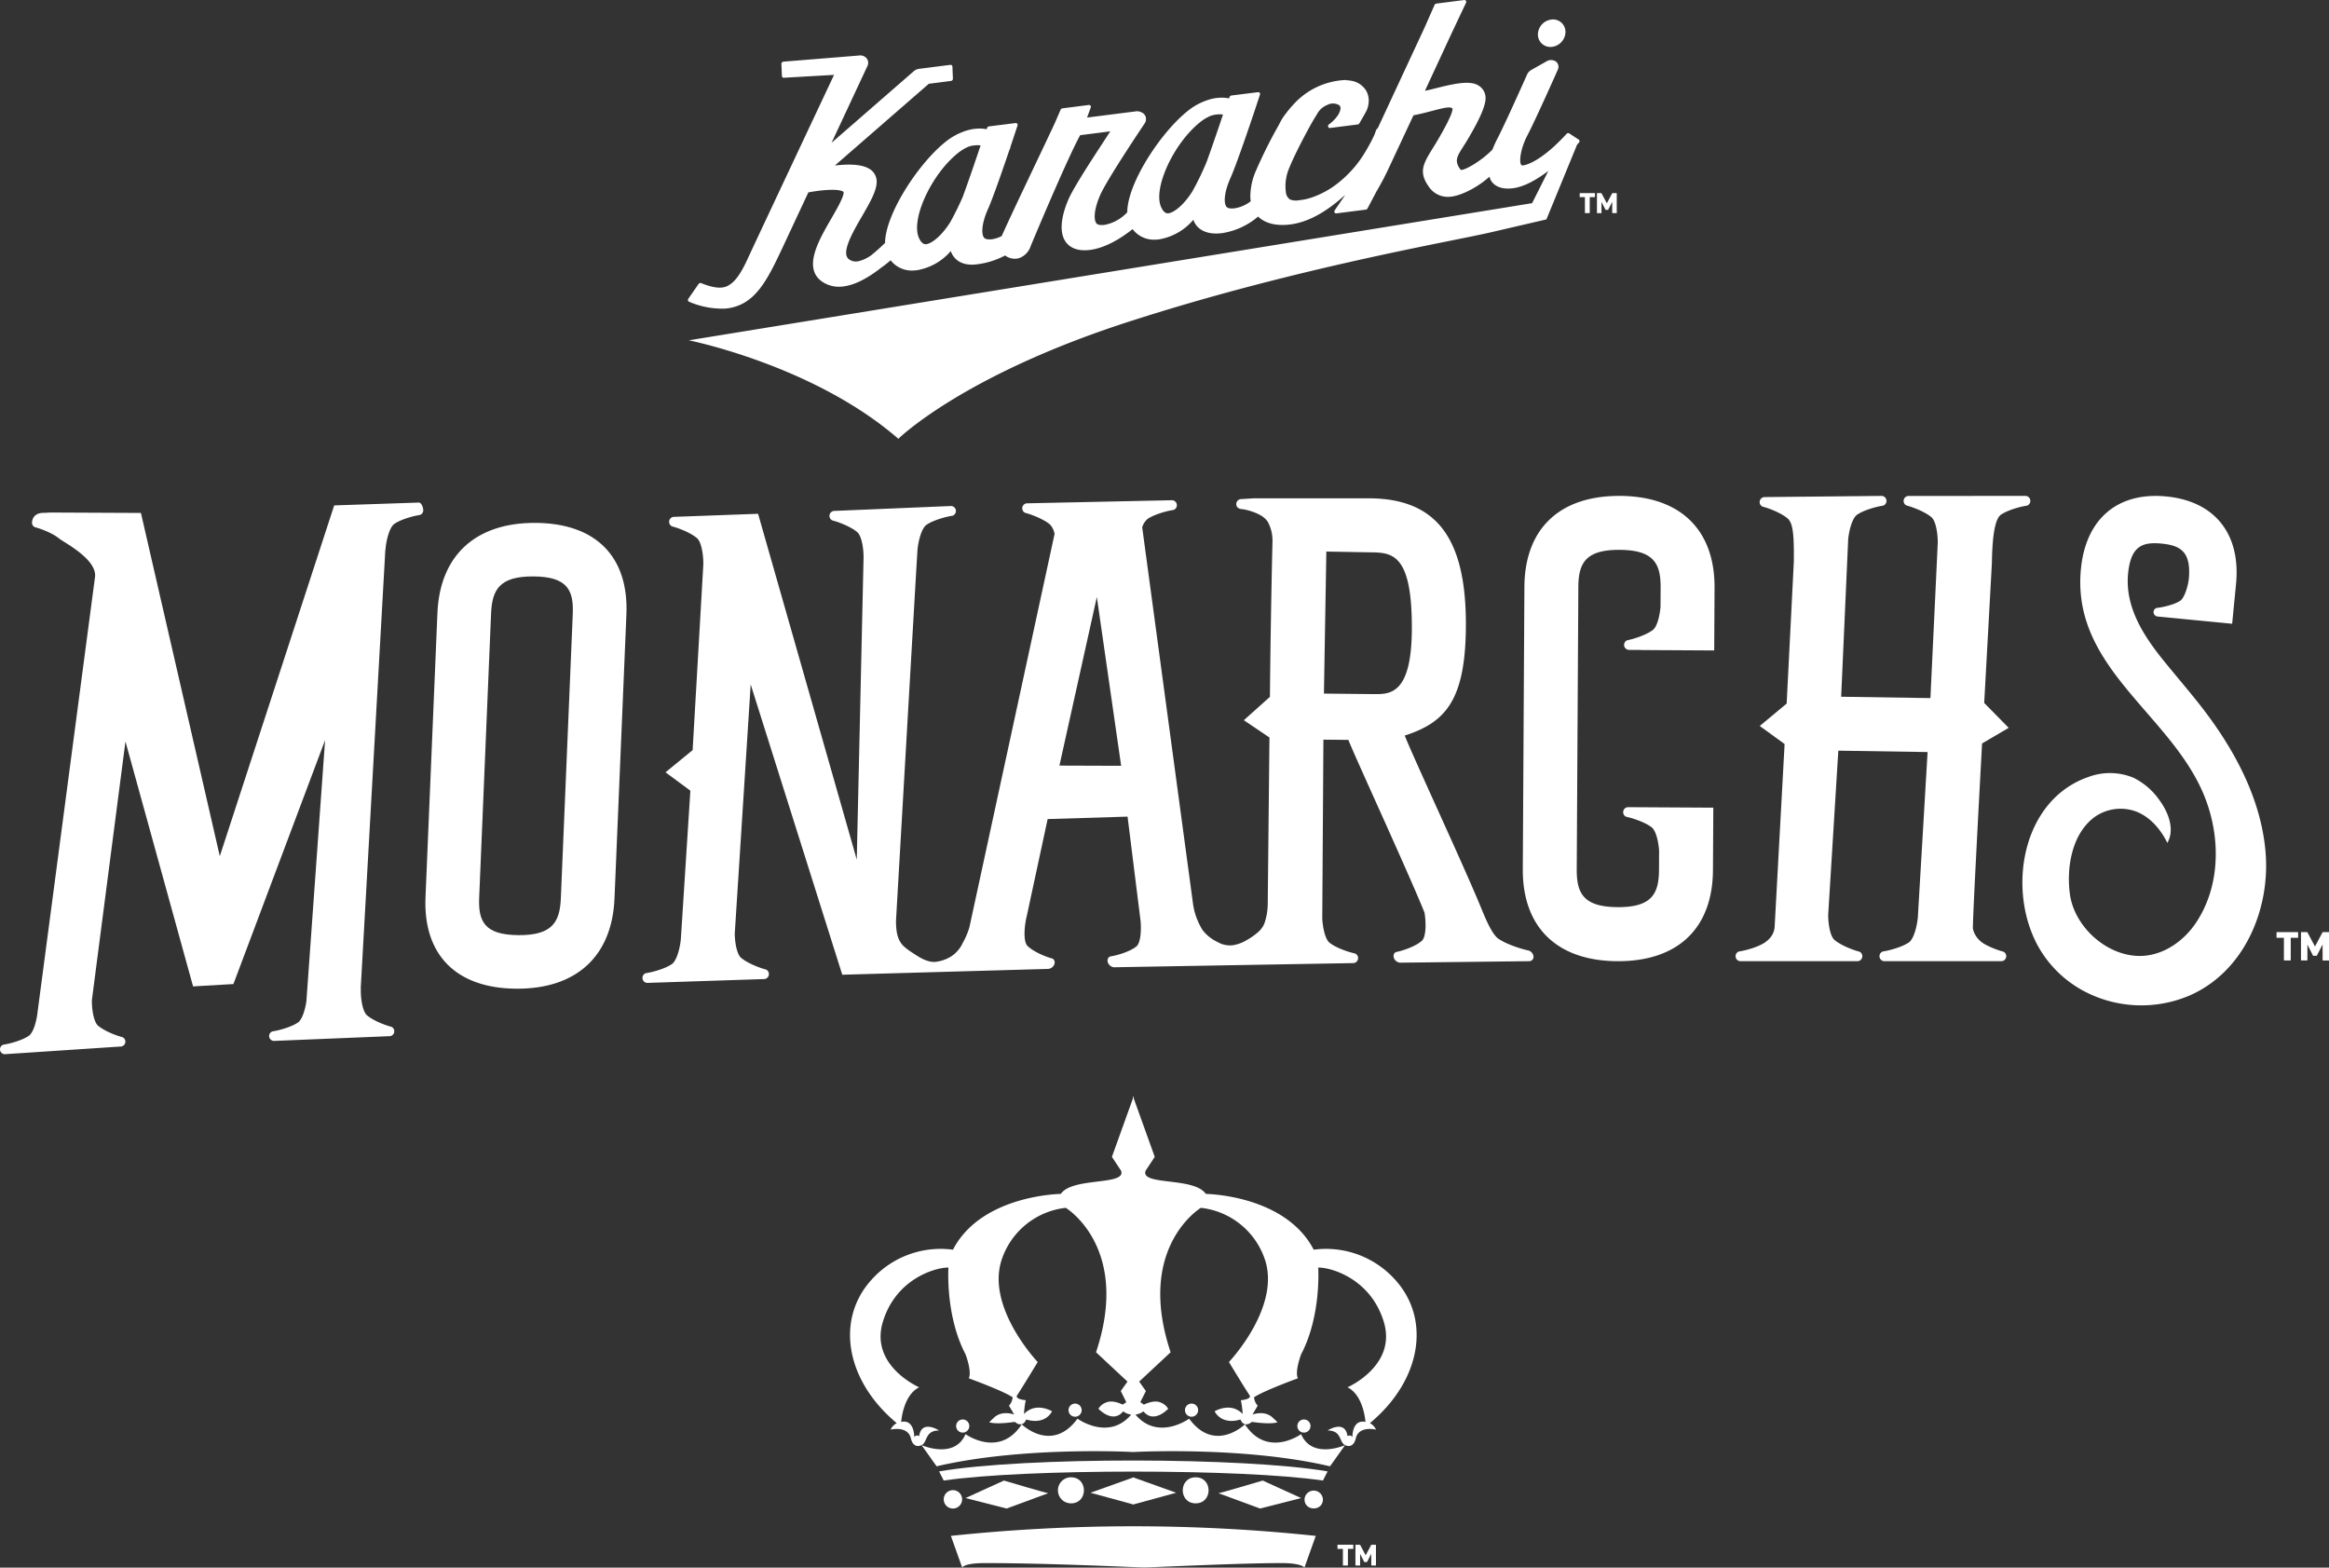
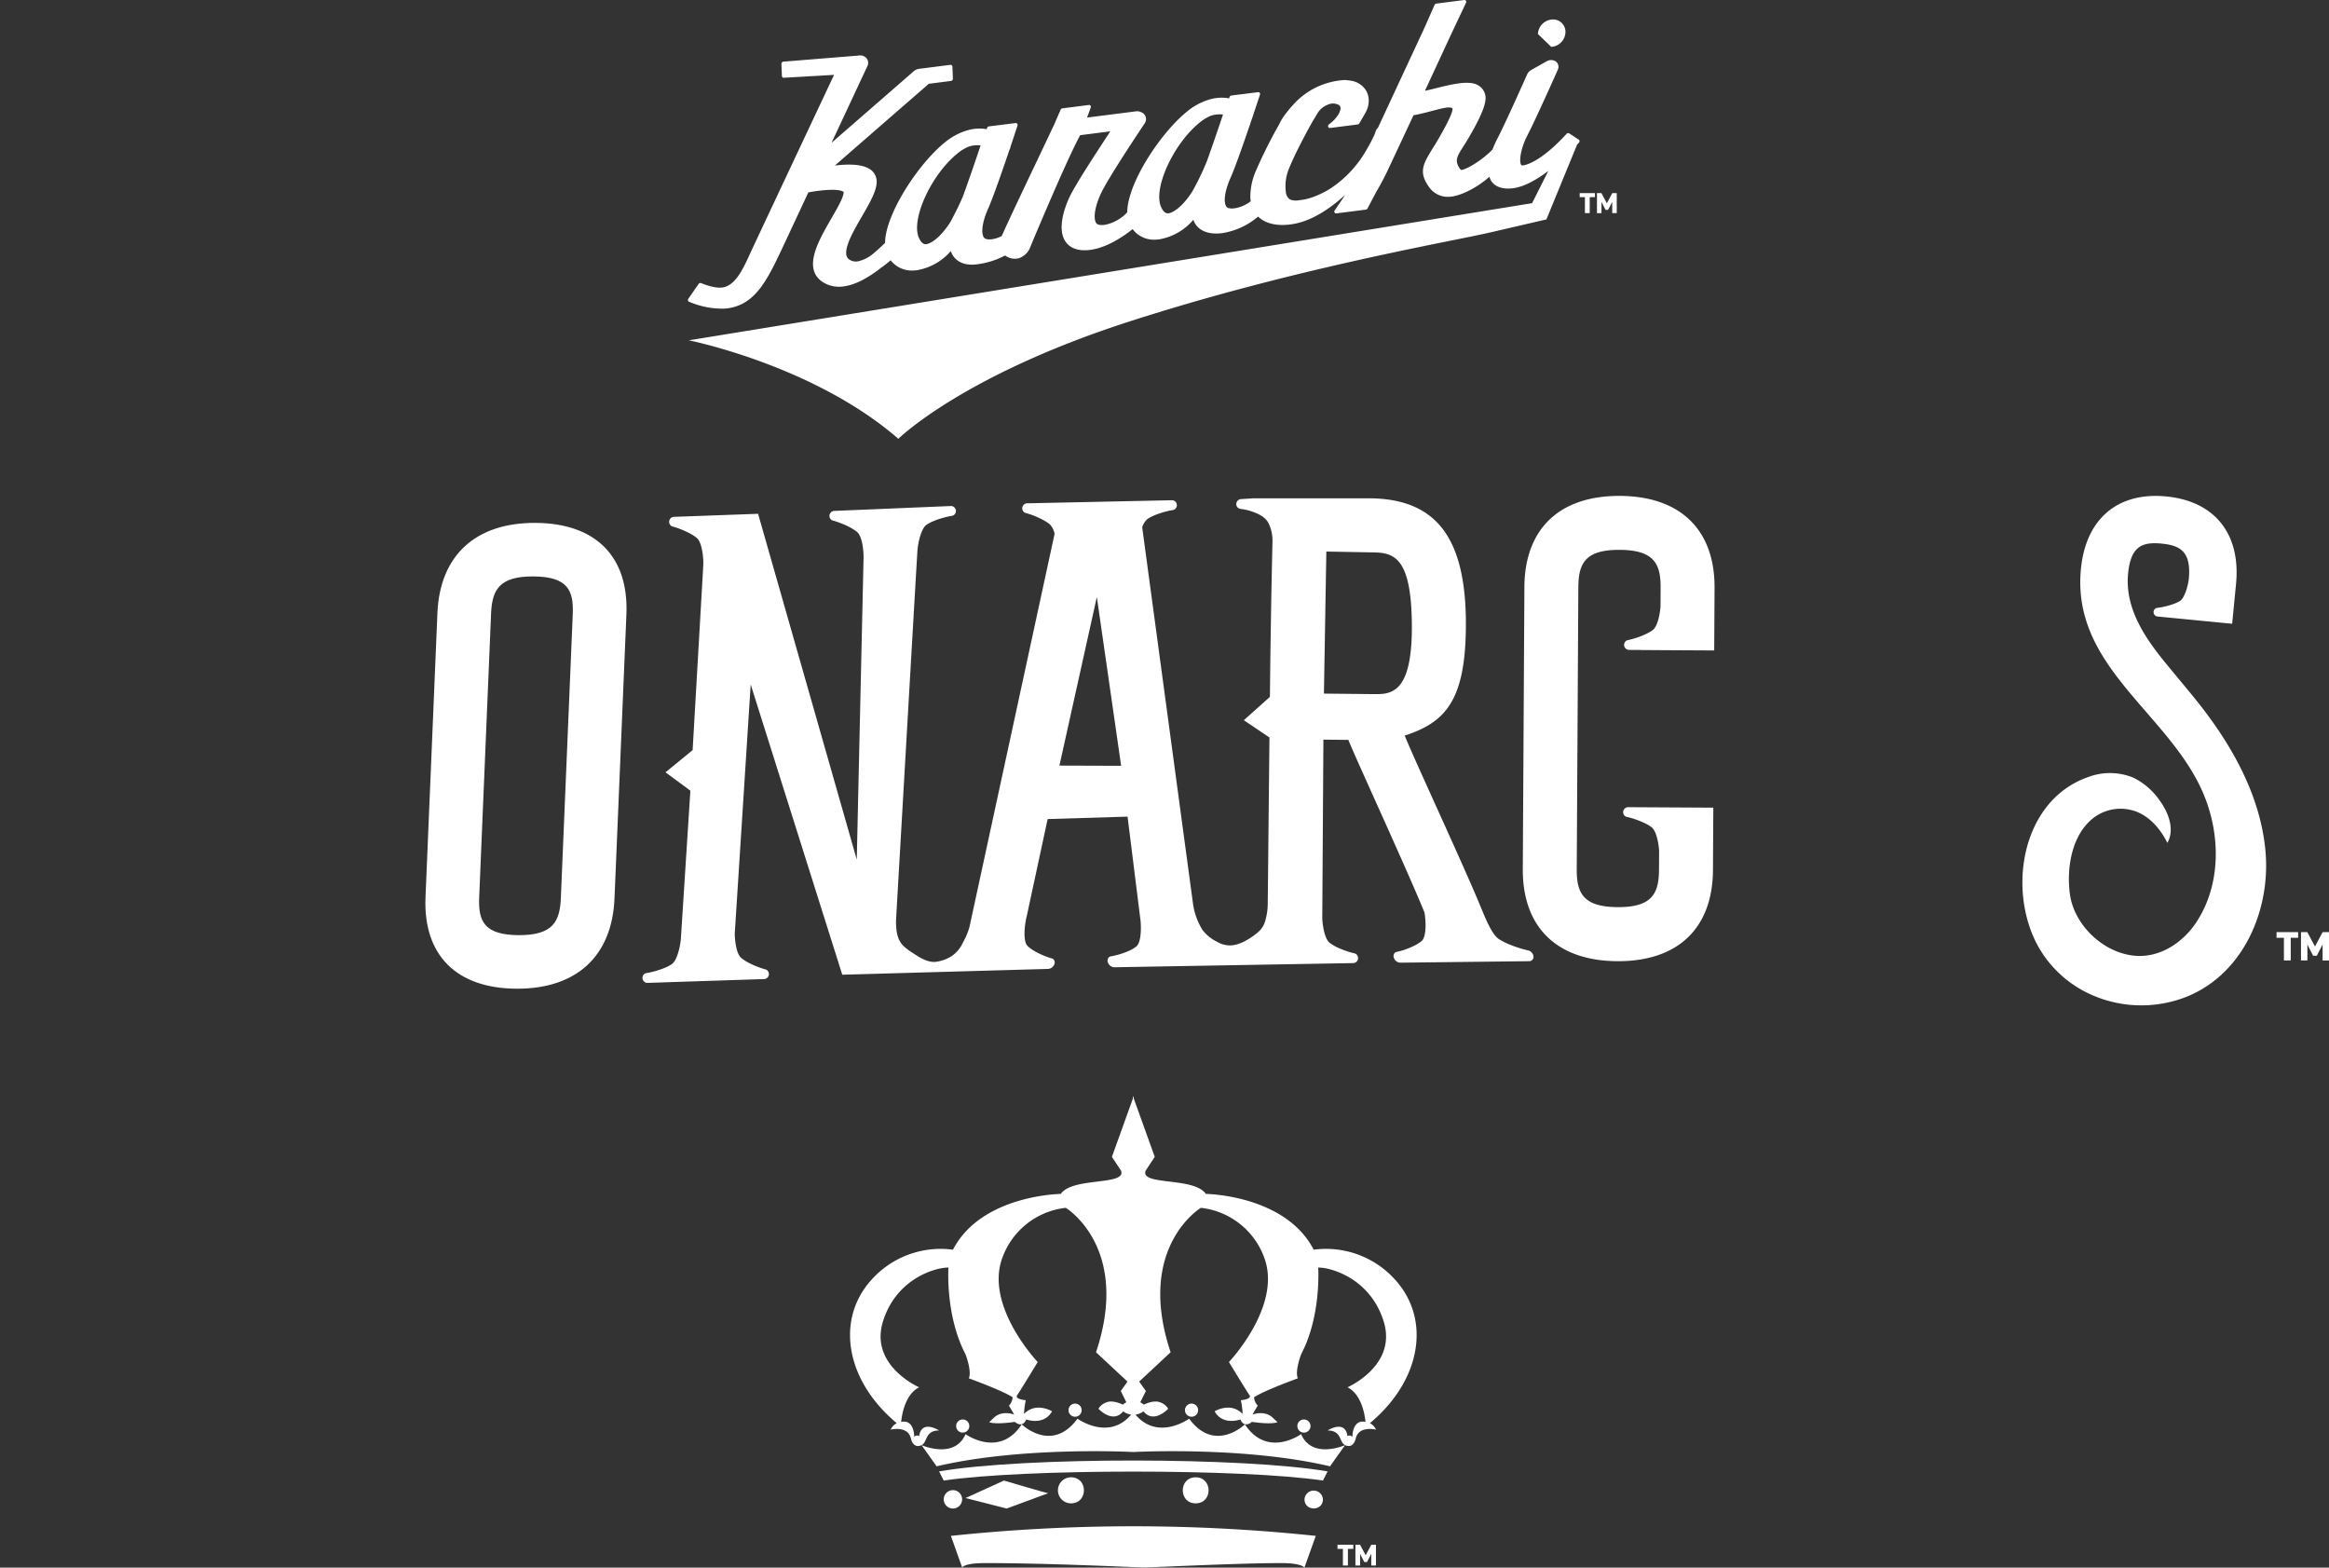
<svg xmlns="http://www.w3.org/2000/svg" width="632.415" height="425.637" viewBox="0 0 632.415 425.637">
  <rect x="0" y="0" width="632.415" height="425.637" fill="#333333" stroke="none" />
  <defs>
    <clipPath id="clip-path">
      <rect id="Rectangle_4732" data-name="Rectangle 4732" width="632.415" height="425.637" fill="none" />
    </clipPath>
  </defs>
  <g id="Group_1315" data-name="Group 1315" transform="translate(0 0)">
    <path id="Path_2193" data-name="Path 2193" d="M149.219,58.692v1.539h-2.01v6.153h-1.85V60.231h-2.005V58.692Z" transform="translate(474.814 194.398)" fill="#fff" />
    <path id="Path_2194" data-name="Path 2194" d="M150.772,58.692l-2.078,3.9-2.083-3.9h-1.716v7.693h1.742V62.068l1.548,3.049h.992l1.583-3.079v4.347H152.5V58.692Z" transform="translate(479.915 194.398)" fill="#fff" />
    <g id="Group_1316" data-name="Group 1316" transform="translate(0 0)">
      <g id="Group_1315-2" data-name="Group 1315" clip-path="url(#clip-path)">
        <path id="Path_2195" data-name="Path 2195" d="M56.755,32.925c-16.3-.116-26.046,8.8-26.7,24.489L26.82,134.558c-.655,15.67,8.331,24.73,24.631,24.842,16.322.116,26.033-8.814,26.688-24.485l3.234-77.14c.655-15.692-8.3-24.739-24.618-24.851M66.807,57.672l-3.234,77.14c-.267,6.417-2.225,10.112-11.509,10.047s-10.94-3.786-10.668-10.2l3.23-77.14C44.9,51.1,46.863,47.4,56.143,47.461s10.931,3.79,10.664,10.211" transform="translate(88.721 109.05)" fill="#fff" />
        <path id="Path_2196" data-name="Path 2196" d="M122.282,31.226c-16.408-.091-25.864,8.922-25.955,24.713l-.436,76.6c-.086,15.817,9.271,24.929,25.675,25.019s25.873-8.913,25.964-24.73l.095-16.955-19.862-.112v0l-3.251-.022A1.363,1.363,0,0,0,123.485,118a1.142,1.142,0,0,0,.509.345c.2.065.418.095.621.151.3.082.6.155.893.241.548.168,1.091.349,1.626.552a19.353,19.353,0,0,1,1.923.819,11.361,11.361,0,0,1,1.8,1.074c1.259.936,1.9,4.174,2.048,6.352l-.026,5.2c-.039,6.468-1.9,10.2-11.233,10.147s-11.143-3.8-11.108-10.272l.436-76.6c.035-6.455,1.876-10.19,11.225-10.134,9.332.052,11.151,3.8,11.117,10.259l-.03,5.2c-.172,2.173-.854,5.4-2.122,6.326a11.386,11.386,0,0,1-1.815,1.057c-.63.3-1.272.561-1.928.8-.539.194-1.087.371-1.634.53-.3.086-.6.151-.9.229-.2.056-.418.082-.621.147a1.112,1.112,0,0,0-.513.341,1.378,1.378,0,0,0-.354.906,1.362,1.362,0,0,0,1.354,1.367l3.269.017-.017.022,19.862.112.095-16.964c.091-15.791-9.28-24.911-25.683-25" transform="translate(317.607 103.423)" fill="#fff" />
        <path id="Path_2197" data-name="Path 2197" d="M193.394,128.168c-1.238-15.429-9.276-29.547-18.788-41.384-2.777-3.463-5.662-6.848-8.482-10.306C160.5,69.591,155.137,61.622,156.046,52.3c.724-7.451,3.881-8.633,9.112-8.124,5.166.5,8.034,2.26,7.382,9.539-.2,1.807-1.117,5.269-2.462,6.067a10,10,0,0,1-1.673.78c-.573.211-1.16.388-1.751.543-.487.125-.979.237-1.475.332-.263.052-.53.086-.8.134-.185.03-.375.034-.556.073a1.007,1.007,0,0,0-.474.259,1.207,1.207,0,0,0-.384.763,1.192,1.192,0,0,0,1.074,1.3l11.772,1.147,8.491.824,1.052-10.789c1.324-13.6-5.77-22.5-18.952-23.777s-21.841,6.08-23.165,19.681c-2.57,26.434,23.48,38.9,32.984,60.4,4.942,11.177,5.256,25.1-1.673,35.571-3.316,5.019-8.784,8.887-14.8,9.1-9.228.328-18.318-7.788-19.513-16.835-.936-7.037.47-16.033,6.438-20.66a12.138,12.138,0,0,1,11.5-1.725c3.842,1.453,6.7,4.817,8.538,8.534,2.057-3.609.328-8.228-2.134-11.574a18.549,18.549,0,0,0-7.132-6.141,16.715,16.715,0,0,0-12.186-.181c-18.253,6.33-22.238,30.97-13.407,46.395a30.933,30.933,0,0,0,11.975,11.626,33.336,33.336,0,0,0,28.745,1.384c14.911-6.4,22.057-23.277,20.815-38.779" transform="translate(421.815 103.423)" fill="#fff" />
        <path id="Path_2198" data-name="Path 2198" d="M281.785,154.566a1.671,1.671,0,0,0-.634-.384c-.241-.073-.483-.108-.72-.168-.345-.095-.69-.172-1.035-.272-.638-.185-1.276-.392-1.91-.612-.772-.272-1.539-.574-2.3-.914a16.526,16.526,0,0,1-2.225-1.194c-1.854-1.207-3.7-5.821-4.631-8.077-4.963-12.113-18.141-40.289-20.892-47.145,10.9-3.536,16.4-9.344,16.606-29.215.246-24.161-7.766-35.023-26.015-35.209H206.417l-3.346.211a1.363,1.363,0,0,0-1.035,2.26,1.911,1.911,0,0,0,1.307.47,13.382,13.382,0,0,1,1.755.379c1.846.526,4.26,1.47,5.252,3.234a10.737,10.737,0,0,1,1.182,5.144s-.457,18.072-.7,42.22l-7.081,6.335,6.956,4.687-.466,45.308a16.865,16.865,0,0,1-.625,4.273,6.121,6.121,0,0,1-1.988,3.264,18.5,18.5,0,0,1-3.506,2.4,10.169,10.169,0,0,1-3.527,1.19,6.765,6.765,0,0,1-4.058-.944,10.881,10.881,0,0,1-4.006-3.221A18.386,18.386,0,0,1,190,141.824L176.154,39.263a4.782,4.782,0,0,1,1.475-2.3,11.574,11.574,0,0,1,1.863-.97c.643-.272,1.3-.5,1.962-.707.548-.168,1.1-.319,1.66-.453.3-.073.6-.125.9-.19.211-.043.423-.06.63-.116a1.1,1.1,0,0,0,.526-.315,1.357,1.357,0,0,0-.888-2.316l-39.267.837a1.358,1.358,0,0,0-1.13,2.212,1.147,1.147,0,0,0,.492.367c.2.078.41.116.612.181.293.095.591.181.88.285.539.19,1.074.4,1.6.625a20.351,20.351,0,0,1,1.88.906,11.842,11.842,0,0,1,1.751,1.16,5,5,0,0,1,1.259,2.574L129.25,147.77a19.524,19.524,0,0,1-1.79,4.256,8.761,8.761,0,0,1-3.006,3.618,10.28,10.28,0,0,1-4.657,1.621c-2.264.03-4.291-1.345-6.1-2.544a16.192,16.192,0,0,1-2.329-1.751c-1.807-1.746-2.027-4.26-2.07-6.645V146.1s5.783-100.383,5.817-100.383c.108-2.022.983-6.179,2.51-7.18a11.069,11.069,0,0,1,1.863-.97,19.7,19.7,0,0,1,1.962-.707q.822-.252,1.656-.453c.3-.073.6-.125.906-.19.207-.047.423-.065.63-.116a1.158,1.158,0,0,0,.526-.315,1.36,1.36,0,0,0-.888-2.32L92.657,34.791A1.362,1.362,0,0,0,91.527,37a1.157,1.157,0,0,0,.492.371c.2.073.41.112.617.181.289.095.586.181.875.28.539.194,1.074.4,1.6.625a19.871,19.871,0,0,1,1.88.91,11,11,0,0,1,1.751,1.16c1.311,1.074,1.777,4.778,1.751,6.925l-1.846,82.018L71.851,35.58l-22.725.828A1.358,1.358,0,0,0,48,38.62a1.123,1.123,0,0,0,.492.371c.2.073.41.112.612.181.293.095.591.181.88.28.539.194,1.074.4,1.6.625.638.276,1.272.574,1.88.91a11.512,11.512,0,0,1,1.751,1.16c1.41,1.156,1.85,5.382,1.755,7.4l-2.893,50.2-7.361,6.024,6.749,4.989L50.9,150.7c-.1,2.018-.983,6.179-2.505,7.18a11.239,11.239,0,0,1-1.863.97c-.643.272-1.3.5-1.962.707-.548.168-1.1.319-1.66.453-.3.073-.6.125-.9.19-.211.043-.423.065-.63.116a1.1,1.1,0,0,0-.526.315,1.36,1.36,0,0,0,.888,2.32l31.613-1.039a1.358,1.358,0,0,0,1.13-2.212,1.132,1.132,0,0,0-.492-.371c-.2-.073-.41-.112-.612-.177-.293-.1-.586-.181-.88-.285-.539-.194-1.074-.4-1.6-.625a20.386,20.386,0,0,1-1.88-.91,11.483,11.483,0,0,1-1.751-1.156c-1.242-1.018-1.729-4.42-1.755-6.6l4.329-67.658L94.71,160.733l55.743-1.574a1.951,1.951,0,0,0,1.889-1.4,1.29,1.29,0,0,0-.121-1,.932.932,0,0,0-.457-.405c-.207-.078-.431-.121-.642-.194-.3-.1-.612-.2-.91-.31-.556-.207-1.1-.431-1.634-.677a17.639,17.639,0,0,1-1.876-.992,9.508,9.508,0,0,1-1.682-1.259c-1.294-1.259-.8-5.856-.224-8.055l5.683-26.4,21.7-.66,3.545,28.413c.2,2.406.035,5.9-1.177,6.852a9.367,9.367,0,0,1-1.8,1.078,17.88,17.88,0,0,1-1.971.789c-.556.19-1.121.354-1.695.5-.311.082-.625.142-.94.211-.216.052-.444.069-.655.129a.927.927,0,0,0-.5.354,1.283,1.283,0,0,0-.224.988,1.953,1.953,0,0,0,1.734,1.587l64.911-1.134a1.358,1.358,0,0,0,1.371-1.345,1.374,1.374,0,0,0-.341-.914,1.14,1.14,0,0,0-.5-.345c-.2-.069-.418-.1-.621-.155-.3-.082-.6-.155-.888-.246-.548-.168-1.091-.354-1.626-.556-.651-.246-1.294-.517-1.919-.828a11.723,11.723,0,0,1-1.8-1.087c-1.32-.992-1.945-4.523-2.035-6.688l.31-48.508,6.774.069c2.186,5.455,15.739,34.786,20.668,46.847.414,2.311.565,6.619-.759,7.753a9.626,9.626,0,0,1-1.755,1.151,17.783,17.783,0,0,1-1.936.871c-.548.211-1.1.4-1.673.578-.306.091-.621.164-.927.25-.216.06-.444.086-.651.155a.954.954,0,0,0-.487.371,1.28,1.28,0,0,0-.177,1,1.943,1.943,0,0,0,1.794,1.514l34.95-.405a1.173,1.173,0,0,0,1.194-1.483,1.9,1.9,0,0,0-.586-1M153.675,103.95l10.16-45.778,6.6,45.834Zm85.053-19.413L225.5,84.4l.655-38.568,11.72.211c6.028.06,11.5.116,11.5,20.388.009,18.564-6.1,18.15-10.651,18.1" transform="translate(133.999 103.924)" fill="#fff" />
-         <path id="Path_2199" data-name="Path 2199" d="M183.449,94.2,176.8,87.443l2.087-37.934c.112-8.107.987-12.216,2.5-13.213a11.409,11.409,0,0,1,1.863-.97,20.161,20.161,0,0,1,1.966-.707q.821-.252,1.656-.453c.3-.073.6-.125.906-.19.207-.047.423-.065.63-.116a1.143,1.143,0,0,0,.526-.315,1.36,1.36,0,0,0-.893-2.32l-31.694.013a1.358,1.358,0,0,0-1.126,2.212,1.1,1.1,0,0,0,.492.371c.2.073.41.112.612.181.293.095.586.181.88.285.539.19,1.074.4,1.6.621.638.276,1.268.574,1.88.91a11.513,11.513,0,0,1,1.751,1.16c1.35,1.1,1.8,5,1.746,7.111l-1.984,42.035-24.239-.371,1.91-42.807c.207-2.143,1.052-5.727,2.458-6.649a11.41,11.41,0,0,1,1.863-.97,19.765,19.765,0,0,1,1.966-.707q.822-.252,1.656-.453c.3-.073.6-.125.9-.19.211-.047.423-.065.63-.116a1.1,1.1,0,0,0,.526-.315,1.36,1.36,0,0,0-.888-2.32l-31.725.315a1.362,1.362,0,0,0-1.13,2.212,1.157,1.157,0,0,0,.492.371c.2.073.41.112.617.181.289.095.586.177.875.28.539.194,1.074.4,1.6.625.643.276,1.272.574,1.88.91a11,11,0,0,1,1.751,1.16c1.4,1.143,1.863,3.652,1.768,11.768L123.16,87.607l-7.309,6.084L122.6,98.6l-2.686,49.314a5.171,5.171,0,0,1-1.2,3.251,7.742,7.742,0,0,1-1.483,1.328,11.376,11.376,0,0,1-1.863.966,20.089,20.089,0,0,1-1.962.707q-.822.252-1.656.453c-.3.073-.6.125-.906.19-.207.047-.423.065-.63.116a1.158,1.158,0,0,0-.526.315,1.36,1.36,0,0,0,.888,2.32l31.7,0a1.354,1.354,0,0,0,1.427-1.285,1.372,1.372,0,0,0-.3-.927,1.11,1.11,0,0,0-.487-.367c-.2-.073-.414-.116-.617-.181-.289-.095-.586-.181-.875-.285-.543-.19-1.074-.4-1.6-.621-.643-.276-1.272-.574-1.88-.91a11.665,11.665,0,0,1-1.755-1.16c-1.3-1.065-1.764-4.718-1.751-6.874l2.751-44.553,24.239.375L158.783,145.6c-.164,2.1-1.022,5.929-2.479,6.891a11.552,11.552,0,0,1-1.863.966,19.772,19.772,0,0,1-1.966.707c-.543.168-1.1.319-1.656.453-.3.073-.6.125-.9.19-.211.047-.423.065-.63.116a1.136,1.136,0,0,0-.526.315,1.36,1.36,0,0,0,.888,2.32l31.707,0a1.354,1.354,0,0,0,1.427-1.285,1.372,1.372,0,0,0-.3-.927,1.135,1.135,0,0,0-.487-.367c-.2-.078-.414-.116-.617-.181-.289-.095-.586-.181-.88-.285-.539-.19-1.069-.4-1.6-.621-.638-.276-1.268-.574-1.876-.91a6.554,6.554,0,0,1-2.945-3.161,5.3,5.3,0,0,1-.336-1.078c-.211-1.082,2.32-47.24,2.454-49.857.009-.151.017-.3.022-.448Z" transform="translate(361.989 103.423)" fill="#fff" />
-         <path id="Path_2200" data-name="Path 2200" d="M113.752,31.644l-23.005.772L59.686,127.655,38.268,34.464,13.6,34.348l-1.57.095c-2.876-.095-3.3,1.867-3.338,2.6a1.335,1.335,0,0,0,.293.91,1.134,1.134,0,0,0,.479.362c.2.073.405.112.6.177.289.091.578.177.862.276.53.19,1.052.392,1.57.612a19.643,19.643,0,0,1,1.846.893,11.364,11.364,0,0,1,1.716,1.134c1.263,1.039,10.129,5.511,9.763,10.289L10.2,169.987c-.216,2.109-1.044,5.571-2.411,6.473a11.472,11.472,0,0,1-1.828.949c-.63.267-1.272.492-1.923.694-.539.164-1.082.31-1.626.444-.293.069-.6.121-.888.185-.2.043-.414.06-.617.112a1.122,1.122,0,0,0-.517.31,1.362,1.362,0,0,0-.388.871,1.332,1.332,0,0,0,1.263,1.4l31.38-2.078a1.33,1.33,0,0,0,1.1-2.169,1.1,1.1,0,0,0-.479-.362c-.2-.073-.405-.112-.6-.177-.285-.095-.578-.177-.862-.28-.526-.185-1.052-.388-1.57-.608-.625-.272-1.242-.565-1.841-.893a11.432,11.432,0,0,1-1.721-1.138c-1.337-1.1-1.777-4.993-1.712-7.046l9.107-70.159,18.361,66.5,10.957-.638L88.276,96.15,83.2,167.029c-.3,2.109-1.1,5.006-2.329,5.817a10.81,10.81,0,0,1-1.828.949,18.931,18.931,0,0,1-1.923.694c-.539.168-1.082.315-1.626.444-.293.073-.591.125-.888.19-.2.043-.414.06-.617.112a1.087,1.087,0,0,0-.517.31,1.332,1.332,0,0,0,.875,2.273l31.319-1.285a1.332,1.332,0,0,0,1.4-1.259,1.358,1.358,0,0,0-.293-.91,1.175,1.175,0,0,0-.483-.362c-.2-.073-.405-.112-.6-.177-.285-.091-.578-.177-.858-.276-.53-.19-1.056-.392-1.574-.612a20.106,20.106,0,0,1-1.841-.893A11.363,11.363,0,0,1,99.7,170.91c-1.384-1.134-1.815-5.282-1.712-7.266h-.043l6.693-119.21h.043c.1-1.979.966-6.059,2.458-7.042a11.511,11.511,0,0,1,1.828-.953c.63-.263,1.276-.492,1.928-.694.539-.164,1.078-.31,1.626-.444.293-.069.591-.121.884-.185.207-.043.414-.06.621-.112a1.131,1.131,0,0,0,.513-.31,1.331,1.331,0,0,0,.388-.871c.039-.737-.436-2.139-1.173-2.178" transform="translate(-0.001 104.811)" fill="#fff" />
        <path id="Path_2201" data-name="Path 2201" d="M285.2,37.9l-2.57-1.682a.576.576,0,0,0-.729.121c-.405.457-1.539,1.682-3.256,3.29-1.979,1.815-4.912,4.166-7.628,5.058-.712.237-1.225.28-1.376.134-.759-.781-.172-4.636,1.6-8.016,2.354-4.515,8.232-17.749,8.292-17.9a1.825,1.825,0,0,0-.591-2.255,2.4,2.4,0,0,0-2.5.017l-4.105,2.316a2.685,2.685,0,0,0-1.182,1.307c-.06.147-5.9,13.269-8.111,17.494a28.645,28.645,0,0,0-1.263,2.82c-2.928,3.019-7.033,5.369-8.37,5.533-.095,0-.276.017-.565-.44-1.729-2.708-.181-3.747,2.411-8.18,2.182-3.73,4.9-8.646,4.636-11.294a3.962,3.962,0,0,0-2.091-3.109c-3.1-1.8-10.263.729-14.355,1.535l7.249-15.636L254.6.754a.534.534,0,0,0-.035-.539.485.485,0,0,0-.483-.207l-7.542.966a.605.605,0,0,0-.479.358l-2.764,6.253L230.621,34.828c-.026.013-.052.009-.078.022-.371.233-.647,1.393-.824,1.768a45.369,45.369,0,0,1-2.221,4.2,30.735,30.735,0,0,1-9.258,10.06,24.008,24.008,0,0,1-5.735,2.812,14.4,14.4,0,0,1-3.187.664,4.523,4.523,0,0,1-2.514-.19,2.71,2.71,0,0,1-1.13-2.048,12.519,12.519,0,0,1,.832-6.3c1.841-4.584,5.6-11.367,5.645-11.44.612-1.125,1.113-1.979,1.608-2.76.116-.181.229-.367.336-.552a6.687,6.687,0,0,1,.962-1.345,5.793,5.793,0,0,1,1.949-1.268,3.287,3.287,0,0,1,3.131.095,1.067,1.067,0,0,1,.367,1.069,4.654,4.654,0,0,1-.763,1.781,9.7,9.7,0,0,1-2.363,2.376.583.583,0,0,0-.211.643.46.46,0,0,0,.548.328l7.473-.953a.613.613,0,0,0,.448-.3c1.082-1.867,1.531-2.639,1.716-3a6.4,6.4,0,0,0,.824-2.881,5.444,5.444,0,0,0-.69-2.988,5.855,5.855,0,0,0-4.191-2.717,8.4,8.4,0,0,0-1.19-.125.51.51,0,0,0-.259-.06,20.216,20.216,0,0,0-14.308,6.865c-.319.332-.612.681-.9,1.026-.22.267-.423.522-.621.776l-.173.224c-.1.134-.211.267-.3.392a14.362,14.362,0,0,0-1.682,2.751l-.664,1.186a130.185,130.185,0,0,0-5.852,11.9,17.608,17.608,0,0,0-1.311,6.611,7.371,7.371,0,0,0,.108,1.19,9.591,9.591,0,0,1-4.385,1.919c-1.1.134-1.854,0-2.2-.423-.75-.893-.737-3.713,1.069-7.779,1.449-3.26,4.3-11.548,5.886-16.257a.526.526,0,0,0,.039-.086s1.345-4.045,1.358-4.088l.737-2.221a.524.524,0,0,0-.078-.5.467.467,0,0,0-.466-.177l-7.21.9a.608.608,0,0,0-.492.392l-.151.392a9.946,9.946,0,0,0-1.682-.19,11.863,11.863,0,0,0-4.381.733,16.919,16.919,0,0,0-5.231,2.937c-7.434,5.968-16.335,19.7-16.343,27.443a11.294,11.294,0,0,1-6.175,3.424c-1.1.125-1.854,0-2.2-.423-.75-.9-.733-3.713,1.074-7.779,1.94-4.373,11.915-19.181,12.018-19.336a2.117,2.117,0,0,0,.323-1.664,1.938,1.938,0,0,0-1.082-1.311l-.25-.116a2.426,2.426,0,0,0-1.358-.2L151.7,31.918l1-2.717a.519.519,0,0,0-.069-.509.464.464,0,0,0-.47-.19L145,29.417a.622.622,0,0,0-.483.367l-1.6,3.691c-.323.707-1.177,2.51-2.329,4.95-3.333,7.055-9.133,19.1-12.061,25.657a8.041,8.041,0,0,1-2.6.867c-1.1.134-1.85,0-2.2-.423-.75-.9-.737-3.713,1.074-7.779,1.35-3.04,3.907-10.41,5.826-16.084a1.823,1.823,0,0,0,.276-.815c.655-1.945,1.108-3.316,1.173-3.536l.737-2.221a.532.532,0,0,0-.078-.5.5.5,0,0,0-.466-.177l-7.21.9a.606.606,0,0,0-.492.4l-.142.367a9.5,9.5,0,0,0-1.621-.177,12.092,12.092,0,0,0-4.368.729,17,17,0,0,0-5.239,2.937c-7.4,5.938-16.291,19.633-16.352,27.382a49.013,49.013,0,0,1-3.734,3.333A9.743,9.743,0,0,1,89.725,70.9a3.149,3.149,0,0,1-2.6-.448c-2.406-1.613.862-7.257,3.493-11.794,2.242-3.877,4.183-7.223,3.933-9.776a3.982,3.982,0,0,0-2.091-3.109c-1.828-1.061-4.86-1.341-9.237-.837l25.506-22.19,6.011-.772a.608.608,0,0,0,.53-.617l-.134-3.273a.519.519,0,0,0-.181-.367.5.5,0,0,0-.4-.108l-8.46,1.078a2.706,2.706,0,0,0-1.466.66L82.321,38.761l9.728-20.811a1.985,1.985,0,0,0-.224-2.135,2.247,2.247,0,0,0-2.057-.742L69.229,16.739a.611.611,0,0,0-.53.617l.138,3.277a.5.5,0,0,0,.177.367.468.468,0,0,0,.4.108l13.583-.781c-4.683,9.948-18.335,38.96-22.264,47.361L59.7,69.921c-1.7,3.708-3.441,6.861-5.994,7.874-1.531.608-3.756.3-6.8-.927a.6.6,0,0,0-.7.241l-2.794,4.028a.59.59,0,0,0-.086.431.467.467,0,0,0,.246.332,22.668,22.668,0,0,0,9.694,1.893c.272-.013.539-.039.806-.073a12.367,12.367,0,0,0,2.462-.578c5.886-2.014,8.836-8.133,12.751-16.5l6.736-14.411c4.618-.832,8.21-.923,9.409-.224.134.073.16.121.164.151.116,1.207-1.88,4.657-3.346,7.188-3.493,6.028-7.84,13.532-2.38,17.2a8.2,8.2,0,0,0,5.722,1.212l.44-.069c2.859-.474,6.149-2.169,9.754-5a27.859,27.859,0,0,0,2.57-2.027,7.27,7.27,0,0,0,6.145,2.786,9.3,9.3,0,0,0,1.035-.086,15.522,15.522,0,0,0,9.163-5.2,5.236,5.236,0,0,0,.953,1.729c.918,1.1,2.751,2.342,6.274,1.859a21.906,21.906,0,0,0,7.52-2.389,4.34,4.34,0,0,0,3.782.733,5.127,5.127,0,0,0,3.178-3.32c.1-.246,9.7-23.277,13.419-30.069l8.185-1.044c-2.945,4.545-9.586,14.476-11.3,18.331-1.1,2.484-3.372,8.633-.565,11.988.923,1.1,2.738,2.329,6.339,1.876,4.342-.552,8.616-3.29,11.578-5.645a7.245,7.245,0,0,0,6.192,2.855,9.537,9.537,0,0,0,1.039-.082,15.576,15.576,0,0,0,9.267-5.313,5.143,5.143,0,0,0,.8,1.5c.875,1.125,2.648,2.415,6.123,2.212.328-.026.647-.047.966-.091a19.758,19.758,0,0,0,9.707-4.5l.06.073c1.22,1.16,3.484,2.423,7.477,2.186.4-.022.824-.065,1.263-.121,4.666-.591,9.625-3.29,14.786-7.969-.073.121-.147.259-.22.375l-2.57,3.769a.541.541,0,0,0-.043.582.461.461,0,0,0,.513.246l7.973-1.018a.616.616,0,0,0,.453-.31l2.32-4.4a.681.681,0,0,0,.047-.1,68.764,68.764,0,0,0,3.385-6.412L240.336,31.3c4.717-.867,9.219-2.669,10.435-1.962.129.078.16.125.16.155.129,1.272-2.5,5.985-4.084,8.663-3.307,5.576-5.671,7.913-2.324,12.57a6.19,6.19,0,0,0,5.627,2.7c.172-.013.332-.026.5-.047,2.85-.362,7.141-2.548,10.315-5.4.043.134.069.263.134.427l.073.168a3.119,3.119,0,0,0,.367.7c.72.987,2.173,2.078,5.075,1.906.237-.013.483-.034.737-.069,3.088-.392,6.494-2.354,9.6-4.709l-4.407,8.758L43.559,92.4s33.889,6.749,56.9,26.74c0,0,17.3-17.15,62.406-31.742S250.3,65.639,261.229,63.1c3.225-.75,15.2-3.527,15.2-3.527l8.323-20.284c.293-.323.509-.561.526-.582a.587.587,0,0,0,.142-.436.476.476,0,0,0-.22-.371M117.978,53.345c-.7,1.626-1.871,4.174-3.458,7.029-2.717,4.252-5.377,5.86-6.58,5.929l-.073,0c-.668.017-1.272-.535-1.794-1.647-2.329-4.959,3.269-17.236,10.509-23.049a11.644,11.644,0,0,1,2.924-1.777,7.332,7.332,0,0,1,3.282-.345c-.906,2.708-3.062,9.1-4.808,13.855m66.278-9.62a75.21,75.21,0,0,1-3.989,8.284c-2.768,4.342-5.507,5.929-6.645,5.916-.668.017-1.272-.535-1.79-1.643-2.329-4.959,3.269-17.236,10.5-23.053a11.776,11.776,0,0,1,2.919-1.772,7.631,7.631,0,0,1,1.992-.4,6.854,6.854,0,0,1,1.363.052c-.694,2.074-2.639,7.865-4.355,12.613" transform="translate(143.482 0.002)" fill="#fff" />
-         <path id="Path_2202" data-name="Path 2202" d="M100.479,8.672a4.142,4.142,0,0,0,3.842-3.941,3.356,3.356,0,0,0-3.631-3.5A4.149,4.149,0,0,0,96.844,5.17a3.363,3.363,0,0,0,3.635,3.5" transform="translate(320.76 4.063)" fill="#fff" />
+         <path id="Path_2202" data-name="Path 2202" d="M100.479,8.672a4.142,4.142,0,0,0,3.842-3.941,3.356,3.356,0,0,0-3.631-3.5A4.149,4.149,0,0,0,96.844,5.17" transform="translate(320.76 4.063)" fill="#fff" />
        <path id="Path_2203" data-name="Path 2203" d="M103.618,12.16v1.087H102.2v4.347h-1.307V13.246H99.474V12.16Z" transform="translate(329.475 40.276)" fill="#fff" />
        <path id="Path_2204" data-name="Path 2204" d="M103.248,14.915l1.466-2.755h1.22v5.433h-1.229v-3.07L103.589,16.7h-.7l-1.1-2.152v3.049h-1.229V12.16h1.212Z" transform="translate(333.078 40.277)" fill="#fff" />
        <path id="Path_2205" data-name="Path 2205" d="M163.364,97.4l1.272-2.484c-22.445-3.872-82.276-4.006-105.5,0L60.4,97.4c21.669-3.243,81.289-3.243,102.966,0" transform="translate(195.862 304.598)" fill="#fff" />
-         <path id="Path_2206" data-name="Path 2206" d="M88.034,100.818l11.151-2.842L88.758,93.224s-11.9,3.536-12.035,3.428Z" transform="translate(254.12 308.775)" fill="#fff" />
        <path id="Path_2207" data-name="Path 2207" d="M71.955,100.818l11.311-4.166c-.134.108-12.035-3.428-12.035-3.428L60.8,97.976Z" transform="translate(201.377 308.775)" fill="#fff" />
        <path id="Path_2208" data-name="Path 2208" d="M77.986,100.091c4.679,0,4.674-7.072,0-7.072s-4.683,7.072,0,7.072" transform="translate(246.686 308.096)" fill="#fff" />
        <path id="Path_2209" data-name="Path 2209" d="M66.619,96.555a3.539,3.539,0,0,0,3.54,3.536c4.683,0,4.67-7.072,0-7.072a3.536,3.536,0,0,0-3.54,3.536" transform="translate(220.654 308.096)" fill="#fff" />
        <path id="Path_2210" data-name="Path 2210" d="M82.146,96.309c0,3.294,4.993,3.3,4.993,0a2.5,2.5,0,0,0-4.993,0" transform="translate(272.082 310.787)" fill="#fff" />
        <path id="Path_2211" data-name="Path 2211" d="M64.417,96.324a2.495,2.495,0,1,0-2.492,2.5,2.492,2.492,0,0,0,2.492-2.5" transform="translate(196.836 310.772)" fill="#fff" />
        <path id="Path_2212" data-name="Path 2212" d="M74.619,90.147a1.785,1.785,0,0,0,3.57,0,1.785,1.785,0,0,0-3.57,0" transform="translate(247.151 292.736)" fill="#fff" />
        <path id="Path_2213" data-name="Path 2213" d="M69.057,91.944a1.783,1.783,0,0,0,0-3.566,1.783,1.783,0,0,0,0,3.566" transform="translate(222.873 292.724)" fill="#fff" />
        <path id="Path_2214" data-name="Path 2214" d="M81.695,91.149a1.785,1.785,0,0,0,3.571,0,1.785,1.785,0,0,0-3.571,0" transform="translate(270.588 296.047)" fill="#fff" />
        <path id="Path_2215" data-name="Path 2215" d="M63.779,91.149a1.785,1.785,0,0,0-3.57,0,1.785,1.785,0,0,0,3.57,0" transform="translate(199.423 296.047)" fill="#fff" />
-         <path id="Path_2216" data-name="Path 2216" d="M80.3,100.393l.108.03v-.06l11.518-3.148L80.4,93.092v-.073l-.108.034-.112-.034v.073L68.67,97.215l11.514,3.148v.06Z" transform="translate(227.447 308.096)" fill="#fff" />
        <path id="Path_2217" data-name="Path 2217" d="M130.338,165.632v.013a1.013,1.013,0,0,1,.229,0v-.013c2.743-.134,30.918-1.371,53.3,3.885l4.092-5.752s-8.961,3.98-11.945-2.984c0,0-9.176,6.632-15.257-2.656,0,0-8.18,7.96-15.14-1.544,0,0-8.439,6.145-14.579-1.1a4.722,4.722,0,0,0,2.169-.888c2.833,3.506,6.714-.7,6.714-.7a3.976,3.976,0,0,0-2.135-1.725c-1.79-.785-4.459.6-4.459.6l-.975-.668,1.514-3.019-1.824-2.566,8.542-7.965c-9.539-28.521,8.206-39.215,8.206-39.215a20.737,20.737,0,0,1,17.326,13.846c4.562,13.018-9.7,28.025-9.7,28.025s4.73,7.792,5.558,8.956-2.324,1.41-2.324,1.41a22.294,22.294,0,0,1,.487,3.734c-3.26-3.4-7.615-.72-7.615-.72,2.251,3.989,7.007,2.208,7.007,2.208,1.108,2.549,3.109.66,3.109.66,5.619.806,6.964.082,6.964.082l-1.406-1.324c-2.242-1.988-5.39-.746-5.39-.746l1.427-2.423a3.749,3.749,0,0,1-1-2.268c2.708-1.824,11.9-5.149,11.9-5.149-.884-1.88.884-6.52.884-6.52,5.528-10.5,4.64-23.544,4.64-23.544,3.1-.116,14.153,2.76,17.8,14.7s-9.84,17.8-9.84,17.8c4.429,2.212,4.868,9.4,4.868,9.4-3.652-.768-3.54,4.092-3.54,4.092a.952.952,0,0,0-1.328-.22c-.655-4.64-5.412-1.548-5.412-1.548,3.911.009,3.092,3.221,4.756,3.98,2.3,1.061,2.872-1.716,2.872-1.716.776-3.7,5.524-2.488,5.524-2.488a3.736,3.736,0,0,0-1.656-1.768c13.933-11.6,16.585-28.077,6.964-38.805a25.216,25.216,0,0,0-22.229-8.288c-7.74-14.92-29.288-15.144-29.288-15.144-3.187-4.687-17.883-2.165-16.356-6.3l2.479-3.76-5.7-15.86v-.612l-.112.306-.116-.306v.612l-5.705,15.86,2.488,3.76c1.514,4.118-13.2,1.647-16.365,6.3,0,0-21.548.224-29.284,15.144a25.212,25.212,0,0,0-22.229,8.288c-9.62,10.729-6.968,27.2,6.964,38.805a3.734,3.734,0,0,0-1.66,1.768s4.756-1.212,5.528,2.488c0,0,.565,2.777,2.872,1.716,1.66-.759.845-3.971,4.756-3.98,0,0-4.756-3.092-5.412,1.548a.961.961,0,0,0-1.337.22s.116-4.86-3.536-4.092c0,0,.444-7.184,4.873-9.4,0,0-13.488-5.856-9.845-17.8s14.7-14.817,17.8-14.7c0,0-.88,13.04,4.644,23.544,0,0,1.772,4.64.888,6.52,0,0,9.189,3.325,11.9,5.149a3.732,3.732,0,0,1-1,2.268l1.427,2.423s-3.148-1.242-5.395.746l-1.4,1.324s1.341.724,6.964-.082c0,0,2,1.889,3.1-.66,0,0,4.756,1.781,7.007-2.208,0,0-4.355-2.678-7.611.72a21.081,21.081,0,0,1,.479-3.734s-3.148-.25-2.316-1.41,5.55-8.956,5.55-8.956-14.26-15.006-9.7-28.025a20.738,20.738,0,0,1,17.322-13.846s17.749,10.694,8.215,39.215l8.542,7.965-1.824,2.566,1.509,3.019-.975.668s-2.665-1.389-4.454-.6a3.977,3.977,0,0,0-2.139,1.725s3.881,4.2,6.718.7a4.721,4.721,0,0,0,2.165.888c-6.141,7.244-14.575,1.1-14.575,1.1-6.964,9.5-15.14,1.544-15.14,1.544-6.084,9.288-15.261,2.656-15.261,2.656-2.984,6.964-11.94,2.984-11.94,2.984l4.092,5.752c22.38-5.257,50.56-4.019,53.3-3.885" transform="translate(177.288 228.614)" fill="#fff" />
        <path id="Path_2218" data-name="Path 2218" d="M69.157,106.1c17.848,0,41.25,1.19,43.234,1.19s25.39-1.19,37.287-1.19c3.713,0,5.688.574,6.2,1.233l3.083-8.62a471.757,471.757,0,0,0-99.081,0l3.07,8.594c.457-.647,2.208-1.207,6.21-1.207" transform="translate(198.323 318.308)" fill="#fff" />
        <path id="Path_2219" data-name="Path 2219" d="M88.522,97.265v1.13h-1.47v4.511H85.693V98.395h-1.47v-1.13Z" transform="translate(278.96 322.16)" fill="#fff" />
        <path id="Path_2220" data-name="Path 2220" d="M88.137,100.124l1.522-2.859h1.268V102.9H89.651V99.715l-1.16,2.255h-.729l-1.138-2.229V102.9H85.352V97.266h1.259Z" transform="translate(282.7 322.161)" fill="#fff" />
      </g>
    </g>
  </g>
</svg>